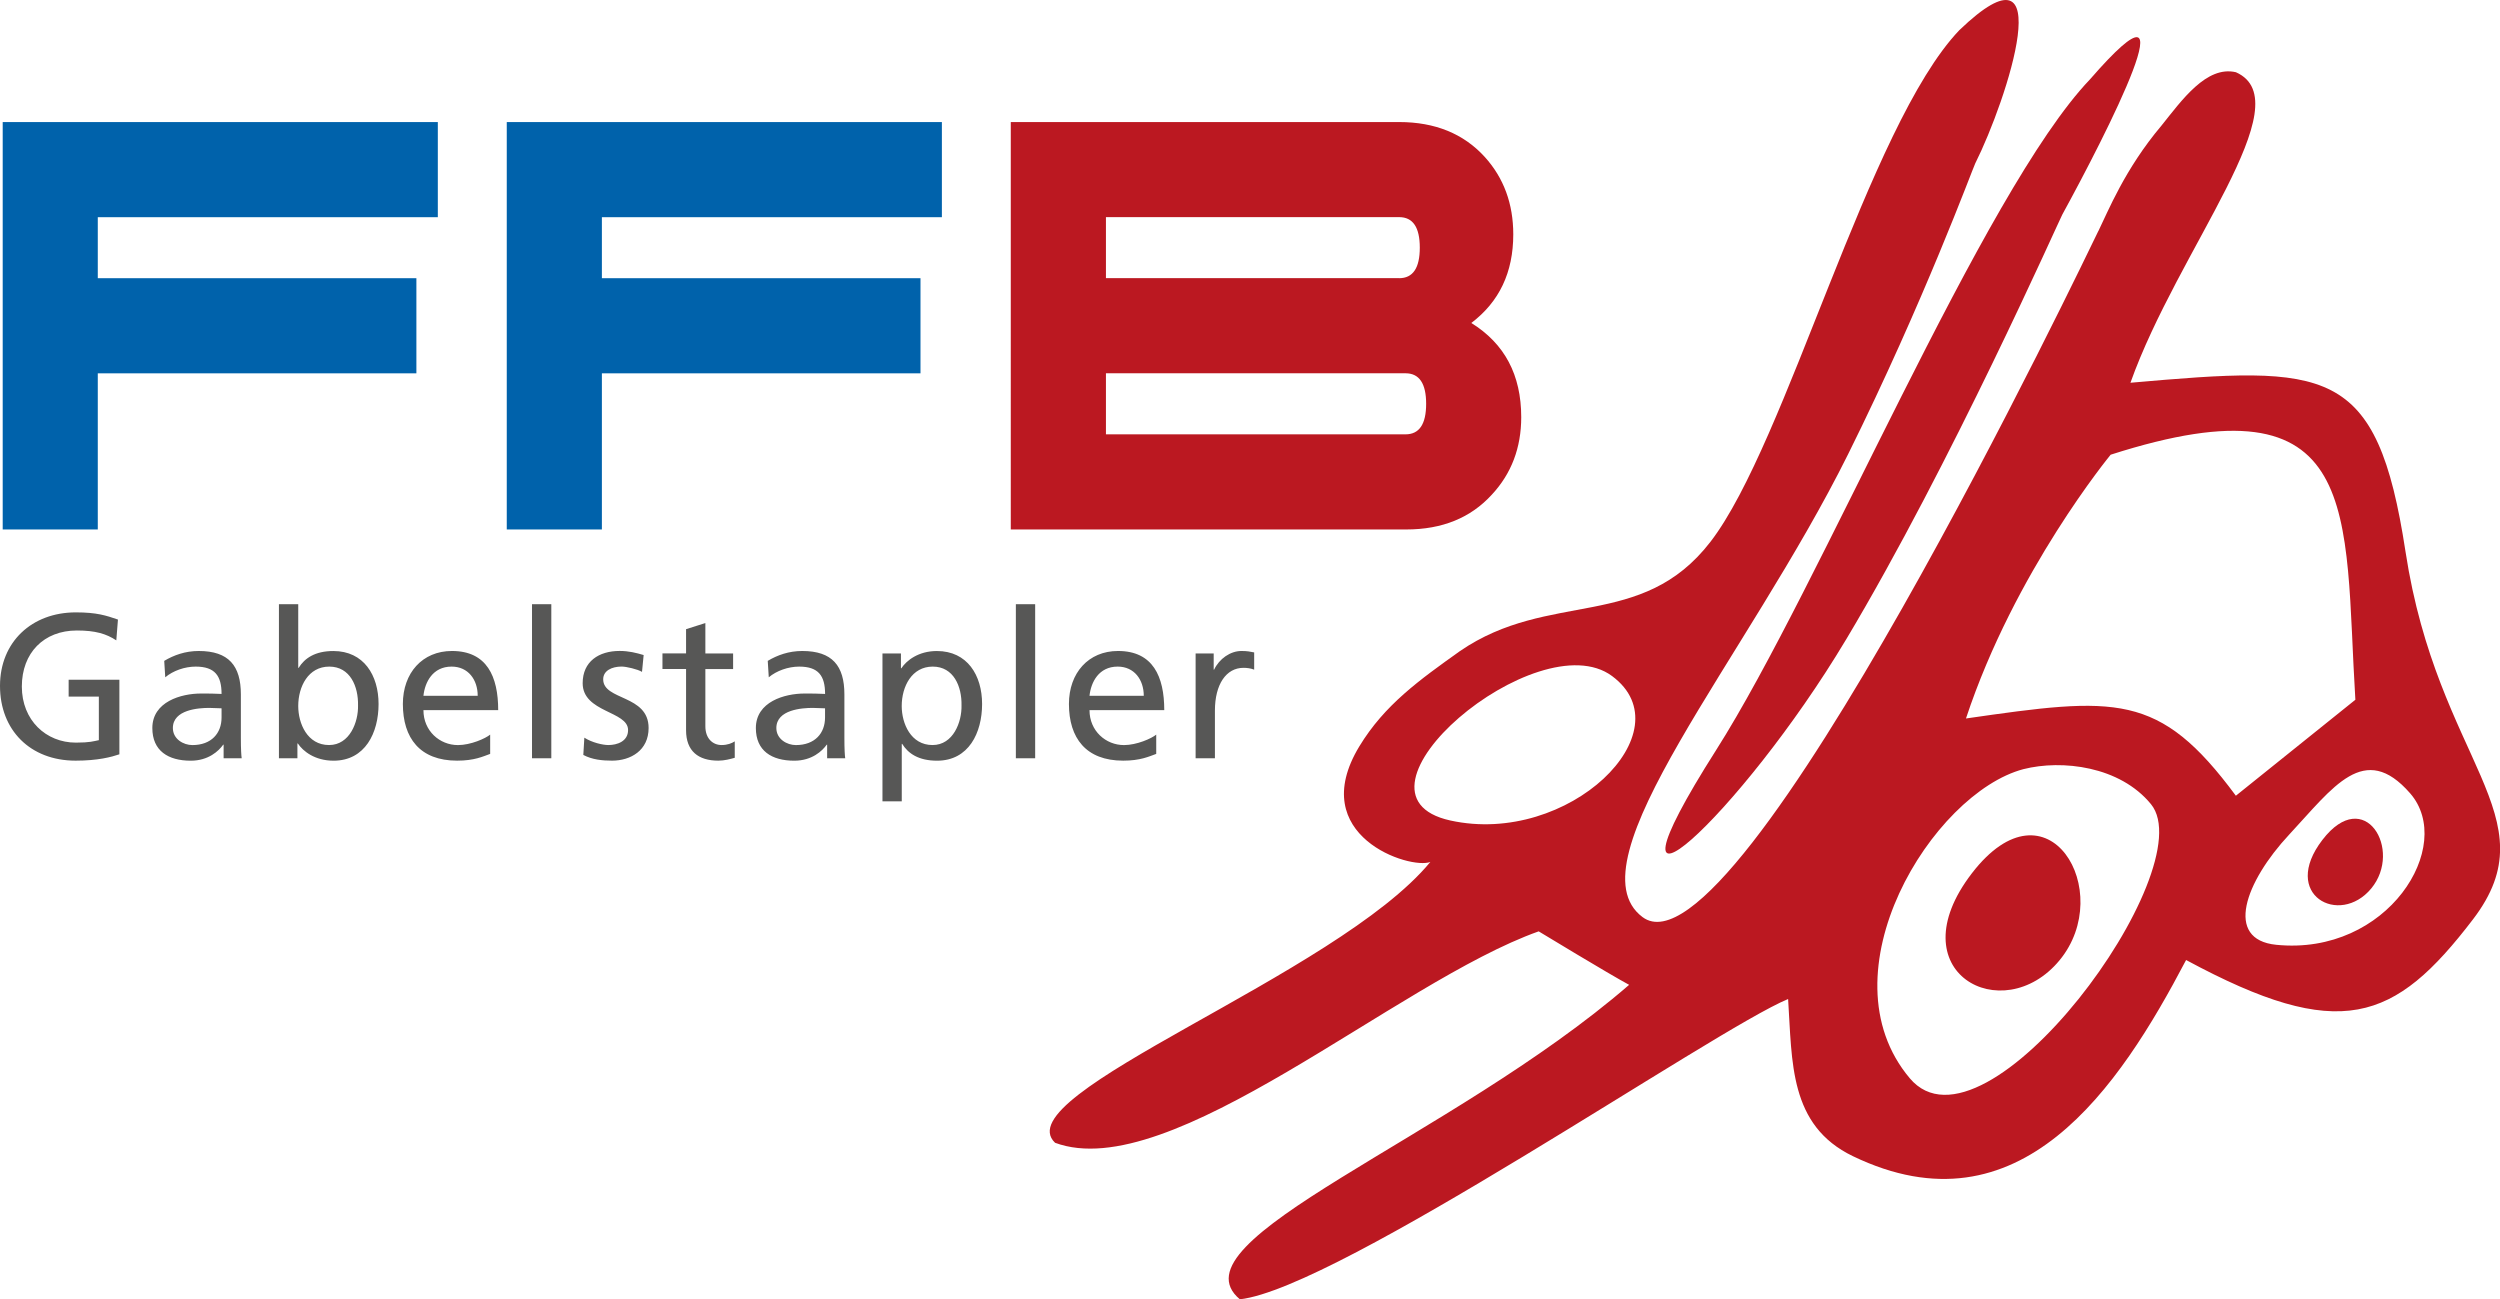
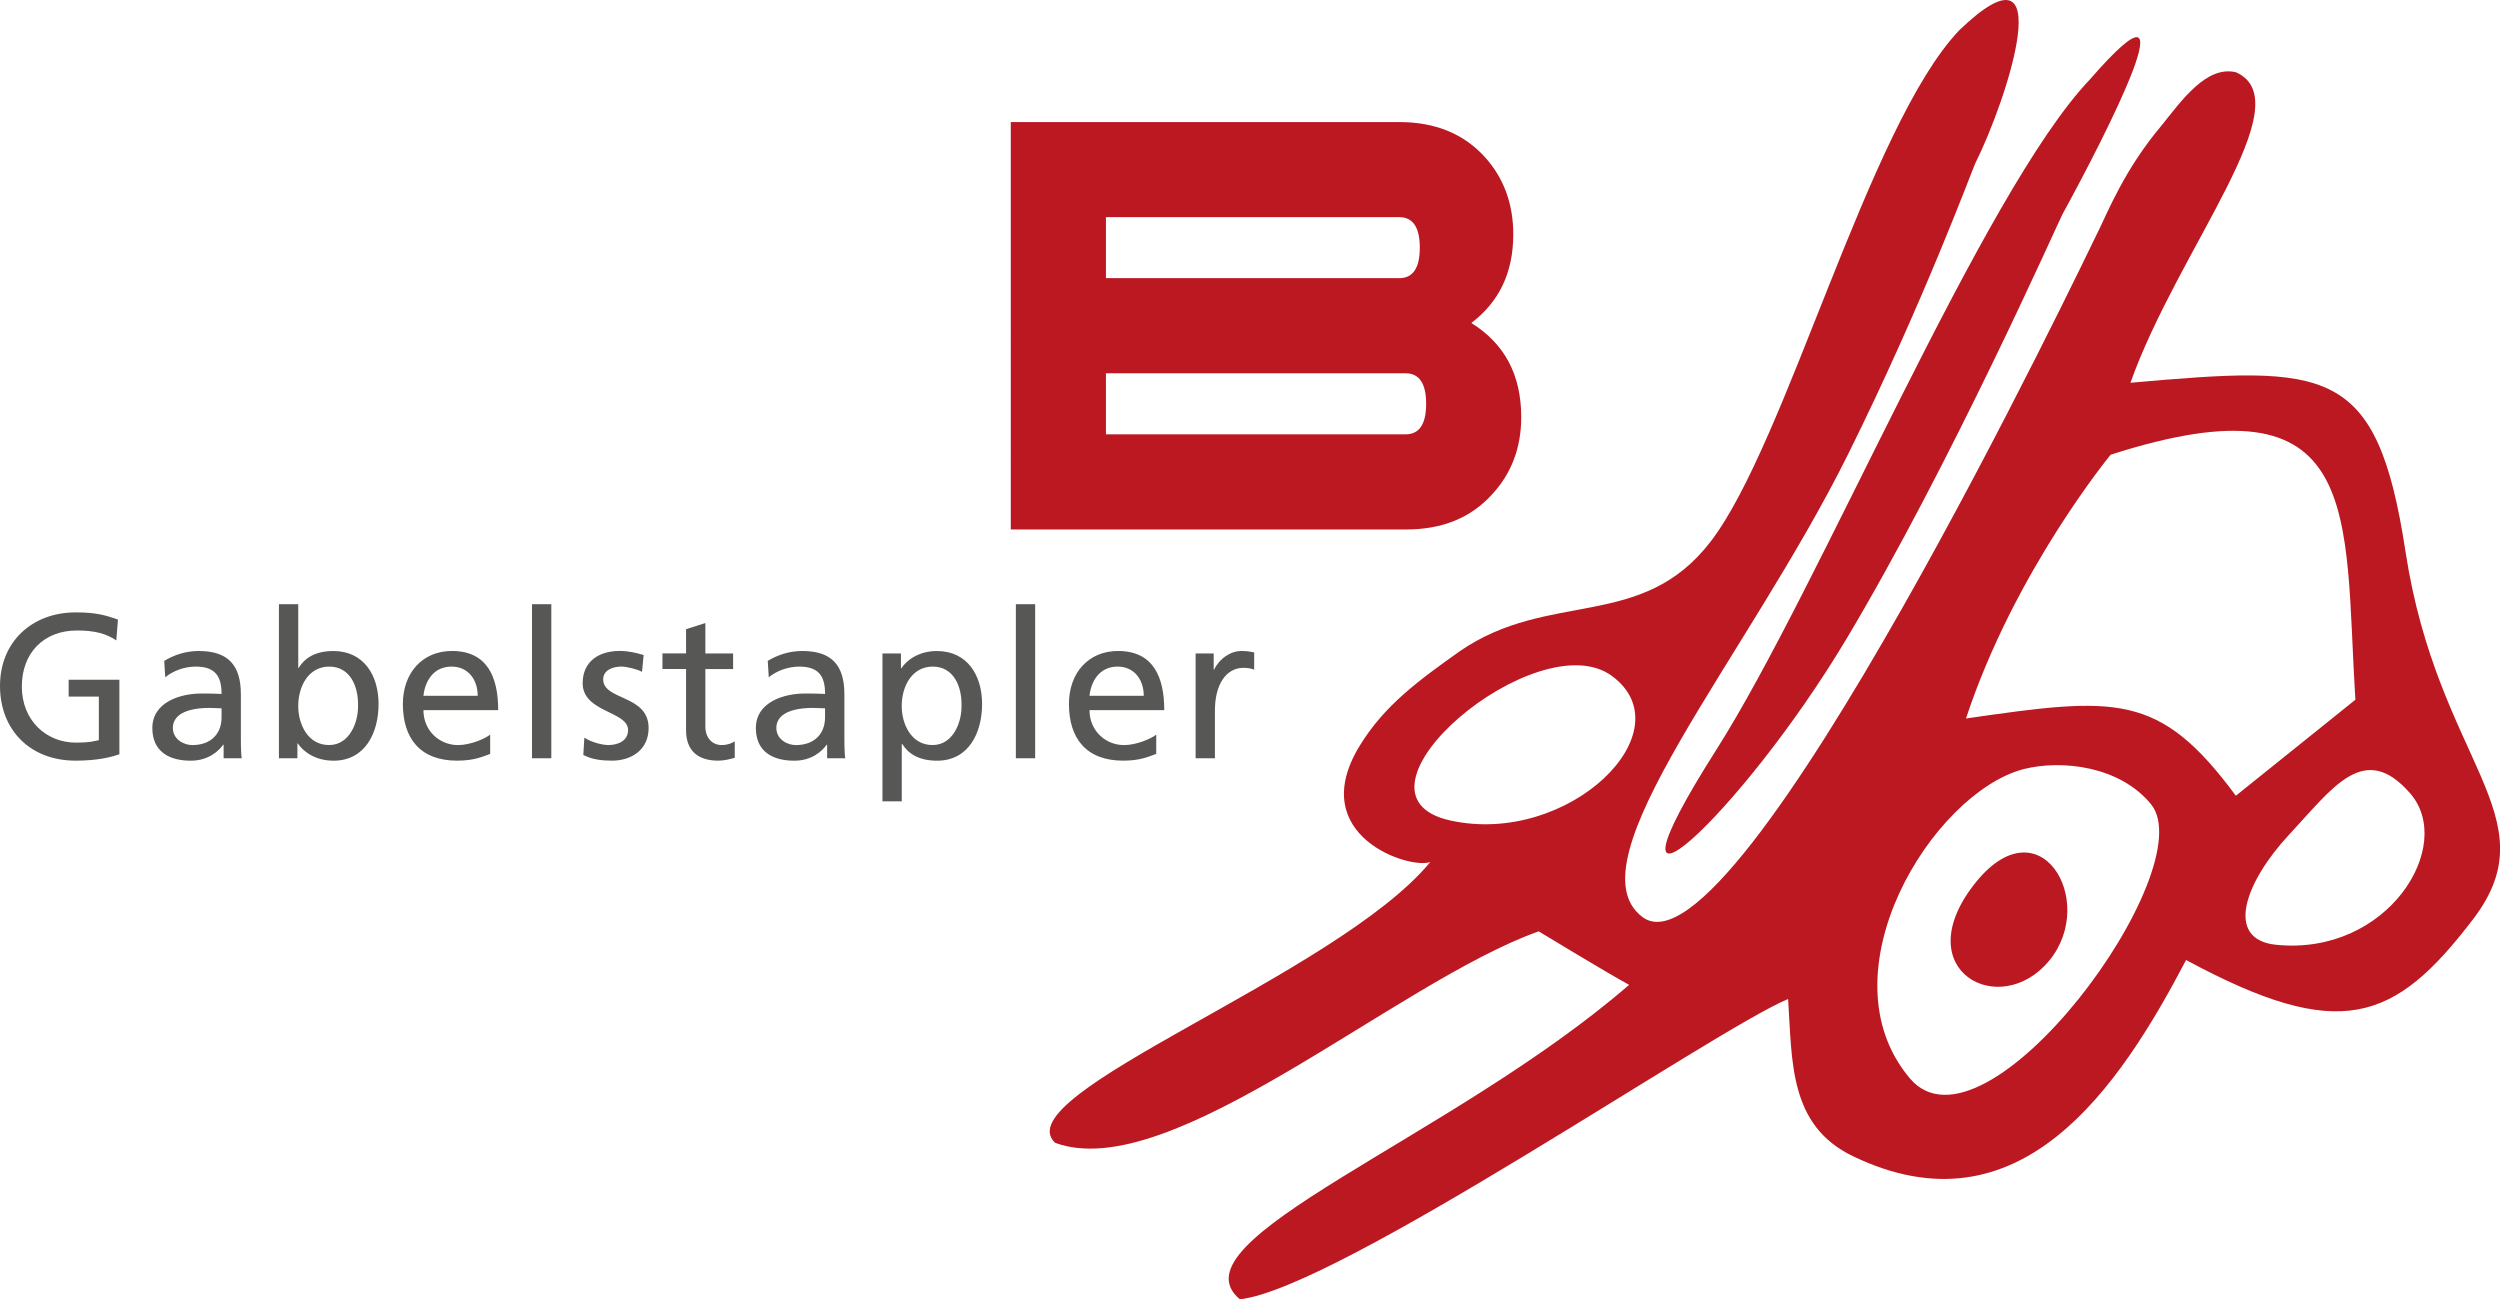
<svg xmlns="http://www.w3.org/2000/svg" id="a" width="610" height="317.04" viewBox="0 0 610 317.04">
  <path d="M493.72,187.67c9.4-2.38,23.54-.73,31.13,8.56,12.9,15.81-40.48,88.71-58.87,66.86-21.59-25.65,5.51-69.54,27.74-75.42h0ZM500,234.41c12.01-14.51-2.48-39.22-18.49-18.38-16.01,20.83,6.48,32.9,18.49,18.38h0ZM569.38,211.01h0ZM555.4,230.53c-12.74-1.28-7.61-15.34,3.16-26.89,10.76-11.55,18.32-22.88,29.5-10.09,11.18,12.79-5.44,39.72-32.66,36.98h0ZM353.88,200.2c-28.87-6.37,21.32-48.71,39.47-35.24,18.15,13.47-10.6,41.6-39.47,35.24h0ZM479.7,175.3c11.86-35.91,35.3-64.35,35.3-64.35,62.13-19.93,56.87,13.98,59.71,59.79l-29.16,23.42c-18.74-25.36-29.26-24.12-65.85-18.85h0ZM511.98,56.4c-2.33,4.72-88.11,184.67-111.2,167.37-17.96-13.45,25.42-63.11,50.18-112.99,18.47-37.22,30.39-69.69,30.99-70.89,7.84-15.67,21.09-56.48-3.88-32.52-22.21,23.28-42.15,100.73-60.71,124.82-16.8,21.81-39.29,11.7-61.14,26.68-9.84,7.02-18.39,13.1-24.54,23.24-13.26,21.89,12.46,30.15,17.33,28.2-22.82,27.72-104.1,56.64-91.57,68.53,28.08,10.42,83.3-39.26,118-51.59,0,0,17.25,10.47,22.07,13.05-43.56,37.69-112.25,62.29-94.98,76.73,23.97-2.66,115.97-65.95,133.77-73.27,1.01,15.33.2,30.82,15.8,38.34,40.75,19.64,64.93-16.65,81.31-47.86,37.61,20.3,50.84,15.15,70-9.92,19.15-25.07-8.62-38.33-16.46-89.7-6.99-45.78-18.98-45.46-67.12-41.23,11.6-32.62,42.12-68.5,25.73-75.77-7.17-1.67-13.17,6.8-18.18,13.05-8.93,10.58-13.06,21-15.38,25.72h0Z" fill="#bb1821" fill-rule="evenodd" stroke-width="0" />
-   <path d="M578.59,216.78c7.74-9.36-1.6-25.28-11.92-11.85-10.32,13.43,4.18,21.21,11.92,11.85h0Z" fill="#bb1821" fill-rule="evenodd" stroke-width="0" />
  <path d="M450.4,156.12c25.74-43.04,52-102.31,52.81-103.78,10.57-19.31,32.97-63.11,6.76-32.99-26.03,27.2-66.11,124.17-91.21,163.63-32.35,50.89,5.89,16.18,31.64-26.87h0Z" fill="#bb1821" fill-rule="evenodd" stroke-width="0" />
-   <path d="M502.51,234.33c13.88-16.77-2.86-45.32-21.37-21.25-18.51,24.08,7.49,38.02,21.37,21.25h0Z" fill="#bb1821" fill-rule="evenodd" stroke-width="0" />
  <path d="M28.77,151.17c-2.91-1-5.16-1.75-10.28-1.75-10.68,0-18.49,7.17-18.49,17.94s7.37,18.24,18.45,18.24c5.46,0,8.77-.9,10.68-1.55v-18.19h-12.38v4.11h7.37v10.63c-1.25.25-2.16.6-5.61.6-7.27,0-13.18-5.46-13.18-13.68s5.36-13.68,13.43-13.68c4.51,0,7.17.8,9.62,2.41l.4-5.06h0ZM40.32,165.26c1.9-1.6,4.76-2.61,7.42-2.61,4.71,0,6.32,2.26,6.32,6.67-1.85-.1-3.16-.1-5.01-.1-4.86,0-11.88,2-11.88,8.42,0,5.56,3.86,7.97,9.37,7.97,4.31,0,6.82-2.36,7.92-3.91h.1v3.31h4.41c-.1-.75-.2-2.11-.2-5.01v-10.58c0-6.97-2.96-10.58-10.28-10.58-3.26,0-6.06,1-8.42,2.41l.25,4.01h0ZM54.06,175.08c0,3.81-2.46,6.72-7.12,6.72-2.16,0-4.76-1.45-4.76-4.16,0-4.51,6.32-4.91,8.87-4.91,1,0,2.01.1,3.01.1v2.26h0ZM68.06,185.01h4.51v-3.61h.1c1.25,1.9,4.16,4.21,8.72,4.21,7.72,0,10.98-6.82,10.98-13.83s-3.61-12.93-11.03-12.93c-4.46,0-7.02,1.75-8.47,4.11h-.1v-15.54h-4.71v37.59h0ZM87.36,172.12c.1,4.01-2,9.67-7.07,9.67-5.31,0-7.52-5.26-7.52-9.52,0-4.76,2.46-9.62,7.57-9.62s7.12,4.86,7.02,9.47h0ZM119.61,179.24c-1.15.95-4.76,2.56-7.87,2.56-4.46,0-8.42-3.46-8.42-8.52h18.24c0-8.22-2.76-14.44-11.28-14.44-7.22,0-11.98,5.36-11.98,12.93,0,8.32,4.16,13.83,13.23,13.83,4.21,0,6.26-1,8.07-1.65v-4.71h0ZM103.32,169.77c.35-3.31,2.26-7.12,6.87-7.12,4.06,0,6.37,3.21,6.37,7.12h-13.23ZM129.81,185.01h4.71v-37.59h-4.71v37.59h0ZM142.32,184.2c2.16,1.15,4.61,1.4,7.02,1.4,4.56,0,8.92-2.51,8.92-7.97,0-8.17-11.08-6.67-11.08-11.88,0-2.11,2.11-3.11,4.51-3.11,1.1,0,3.91.65,4.96,1.3l.4-4.11c-1.85-.55-3.66-1-5.86-1-5.06,0-9.02,2.56-9.02,7.87,0,7.17,11.08,6.77,11.08,11.43,0,2.76-2.66,3.66-4.81,3.66-1.35,0-4.01-.6-5.86-1.8l-.25,4.21h0ZM178.88,159.44h-6.77v-7.42l-4.71,1.5v5.91h-5.76v3.81h5.76v14.94c0,5.11,3.01,7.42,7.87,7.42,1.5,0,2.96-.4,4.01-.7v-4.01c-.7.45-1.75.9-3.21.9-2.16,0-3.96-1.6-3.96-4.56v-13.98h6.77v-3.81h0ZM187.58,165.26c1.9-1.6,4.76-2.61,7.42-2.61,4.71,0,6.32,2.26,6.32,6.67-1.85-.1-3.16-.1-5.01-.1-4.86,0-11.88,2-11.88,8.42,0,5.56,3.86,7.97,9.37,7.97,4.31,0,6.82-2.36,7.92-3.91h.1v3.31h4.41c-.1-.75-.2-2.11-.2-5.01v-10.58c0-6.97-2.96-10.58-10.28-10.58-3.26,0-6.06,1-8.42,2.41l.25,4.01h0ZM201.31,175.08c0,3.81-2.46,6.72-7.12,6.72-2.16,0-4.76-1.45-4.76-4.16,0-4.51,6.32-4.91,8.87-4.91,1,0,2.01.1,3.01.1v2.26h0ZM215.32,195.53h4.71v-14.03h.1c1.45,2.36,4.01,4.11,8.52,4.11,7.72,0,10.98-6.82,10.98-13.83s-3.61-12.93-11.03-12.93c-4.51,0-7.42,2.31-8.67,4.21h-.1v-3.61h-4.51v36.09h0ZM234.61,172.12c.1,4.01-2,9.67-7.07,9.67-5.31,0-7.52-5.26-7.52-9.52,0-4.76,2.46-9.62,7.57-9.62s7.12,4.86,7.02,9.47h0ZM247.87,185.01h4.71v-37.59h-4.71v37.59h0ZM282.13,179.24c-1.15.95-4.76,2.56-7.87,2.56-4.46,0-8.42-3.46-8.42-8.52h18.24c0-8.22-2.76-14.44-11.28-14.44-7.22,0-11.98,5.36-11.98,12.93,0,8.32,4.16,13.83,13.23,13.83,4.21,0,6.26-1,8.07-1.65v-4.71h0ZM265.84,169.77c.35-3.31,2.26-7.12,6.87-7.12,4.06,0,6.37,3.21,6.37,7.12h-13.23ZM291.73,185.01h4.71v-11.63c0-6.42,2.76-10.43,6.97-10.43.8,0,1.75.1,2.61.45v-4.21c-1-.2-1.7-.35-3.11-.35-2.71,0-5.41,1.9-6.67,4.56h-.1v-3.96h-4.41v25.56h0Z" fill="#575756" stroke-width="0" />
-   <path d="M106.83,52.99H23.86v14.89h77.74v23.21H23.86v38.1H.66V29.78h106.17v23.21h0ZM229.82,52.99h-82.96v14.89h77.74v23.21h-77.74v38.1h-23.21V29.78h106.17v23.21h0Z" fill="#0062ab" stroke-width="0" />
  <path d="M359,78.81c8.12,5.03,12.18,12.67,12.18,22.98,0,7.45-2.39,13.76-7.16,18.89-5.16,5.67-12.12,8.51-20.89,8.51h-96.5V29.78h94.76c8.77,0,15.73,2.84,20.89,8.51,4.64,5.12,6.96,11.44,6.96,18.89,0,9.28-3.42,16.47-10.25,21.63h0ZM341.4,67.88c3.35,0,5.03-2.48,5.03-7.45s-1.68-7.45-5.03-7.45h-71.55v14.89h71.55ZM342.95,105.98c3.35,0,5.03-2.48,5.03-7.45s-1.68-7.45-5.03-7.45h-73.1v14.89h73.1Z" fill="#bb1821" stroke-width="0" />
</svg>